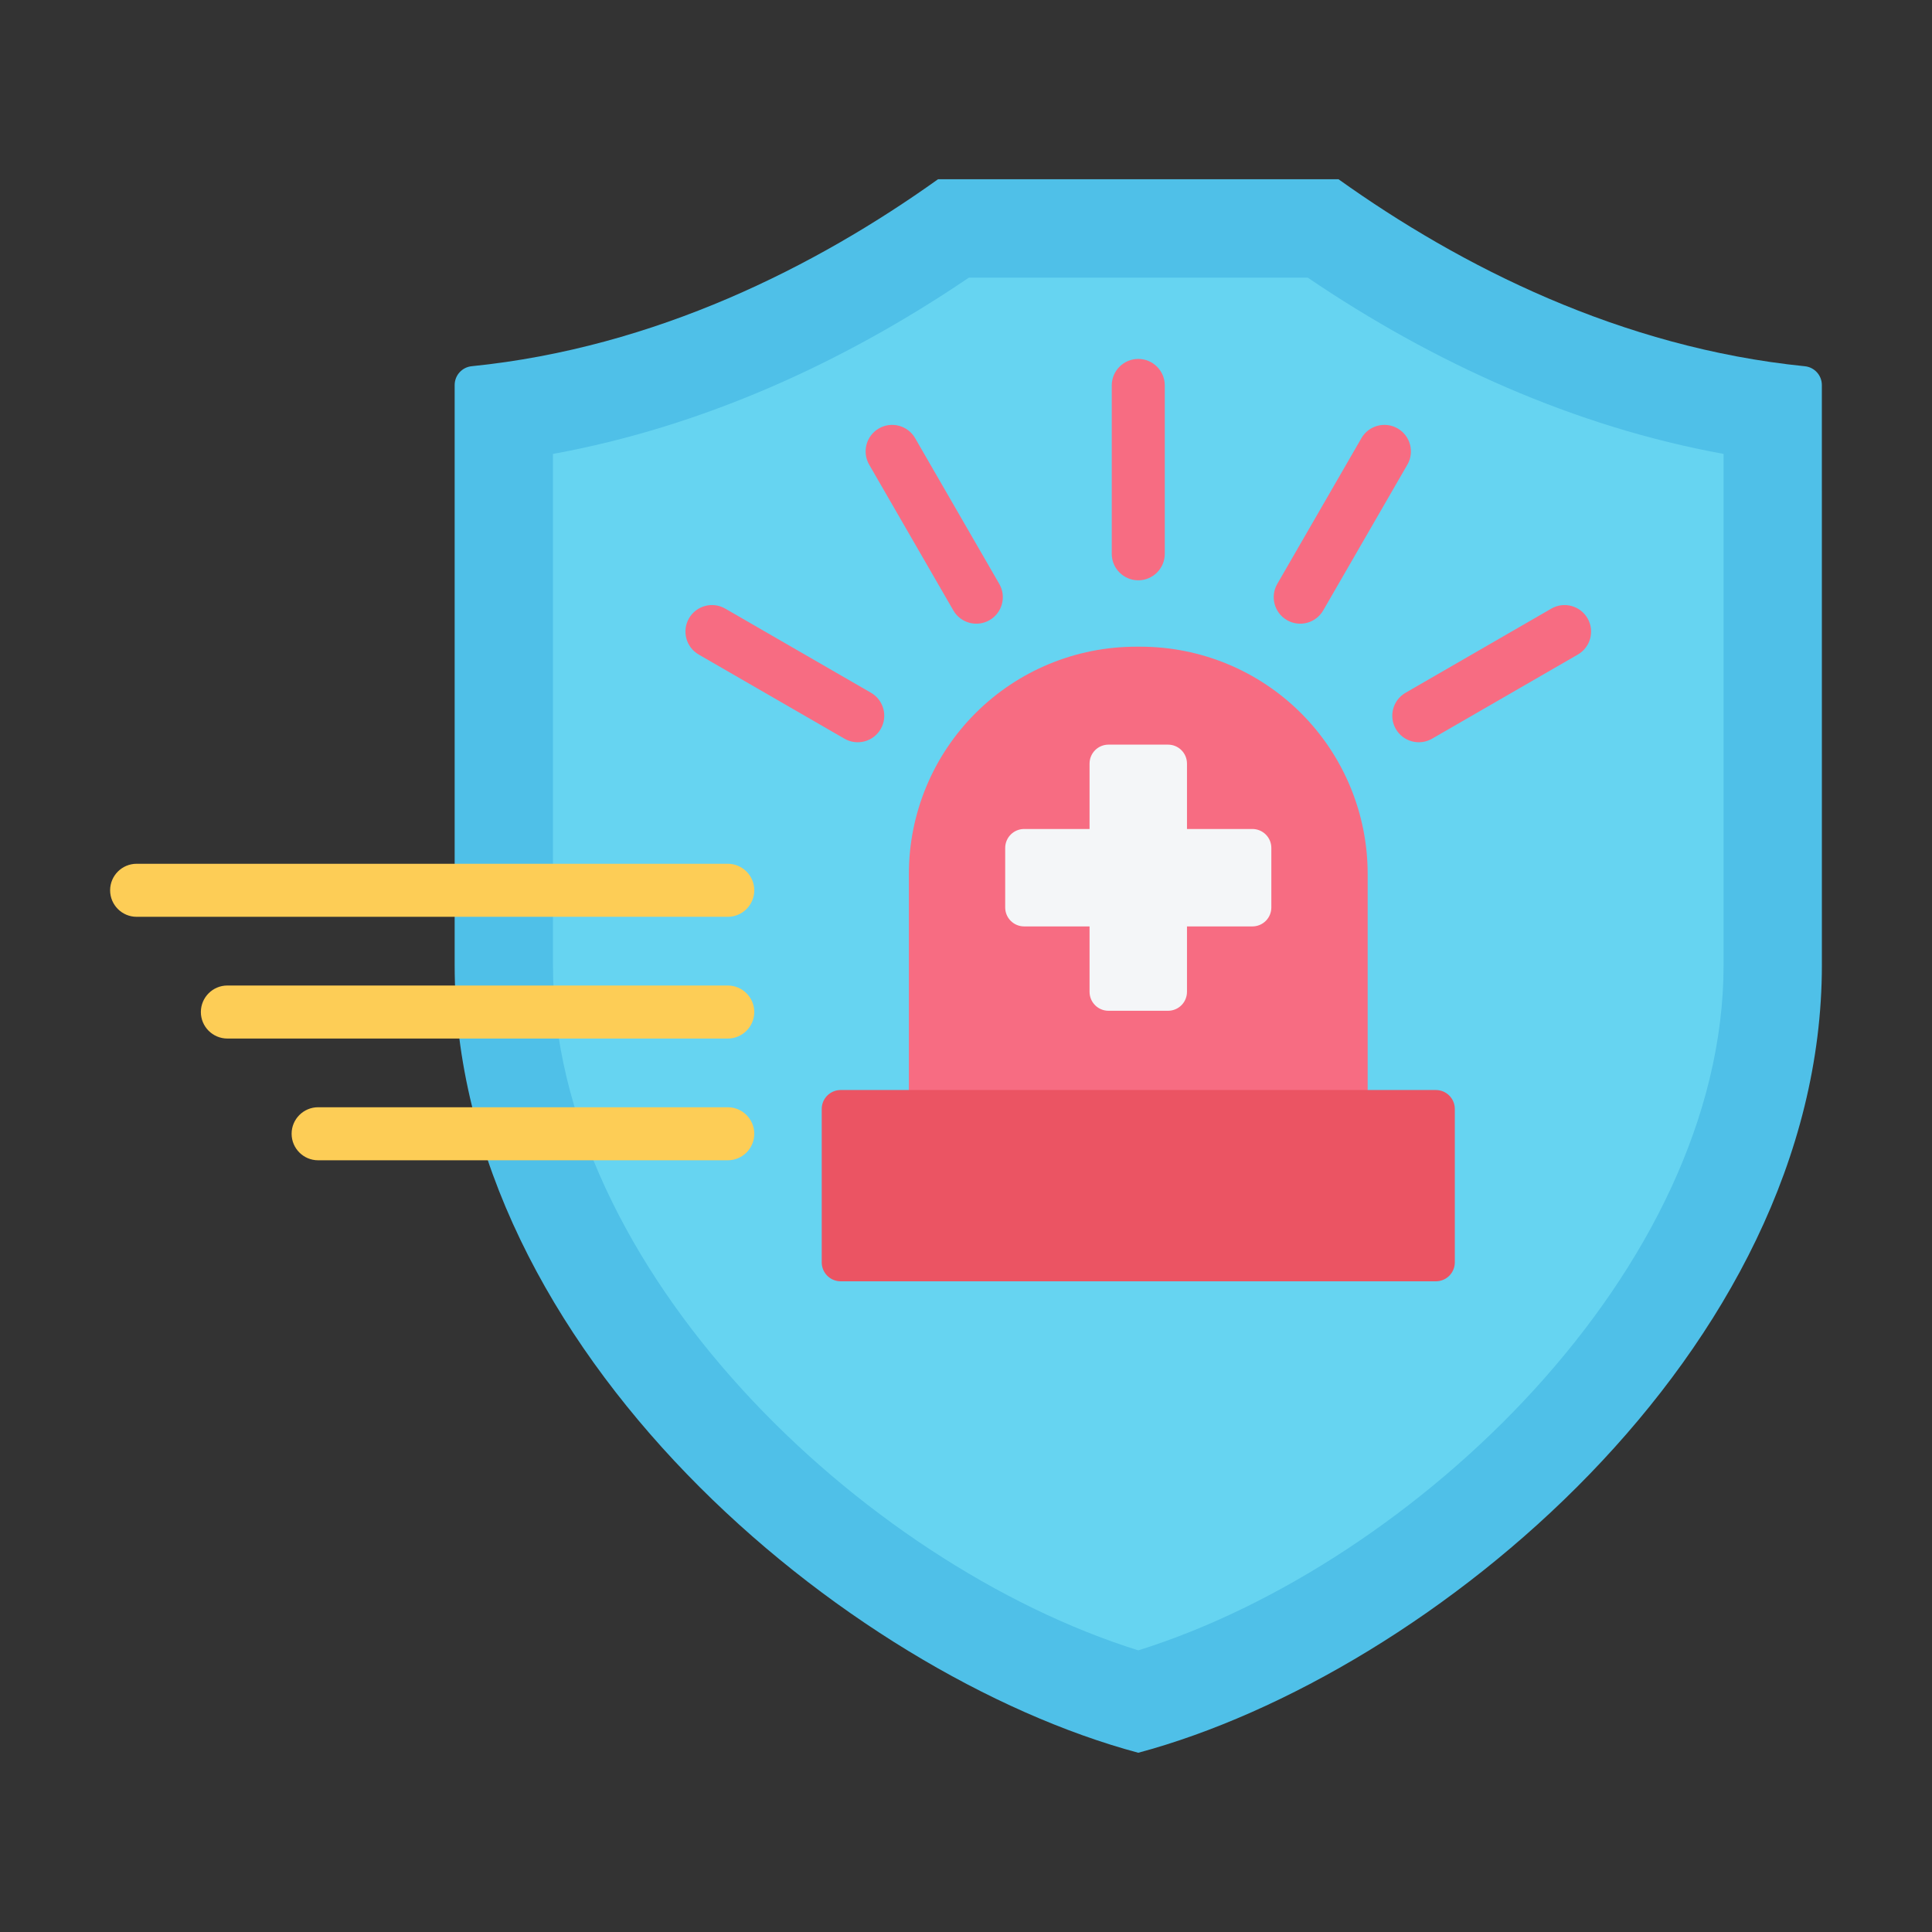
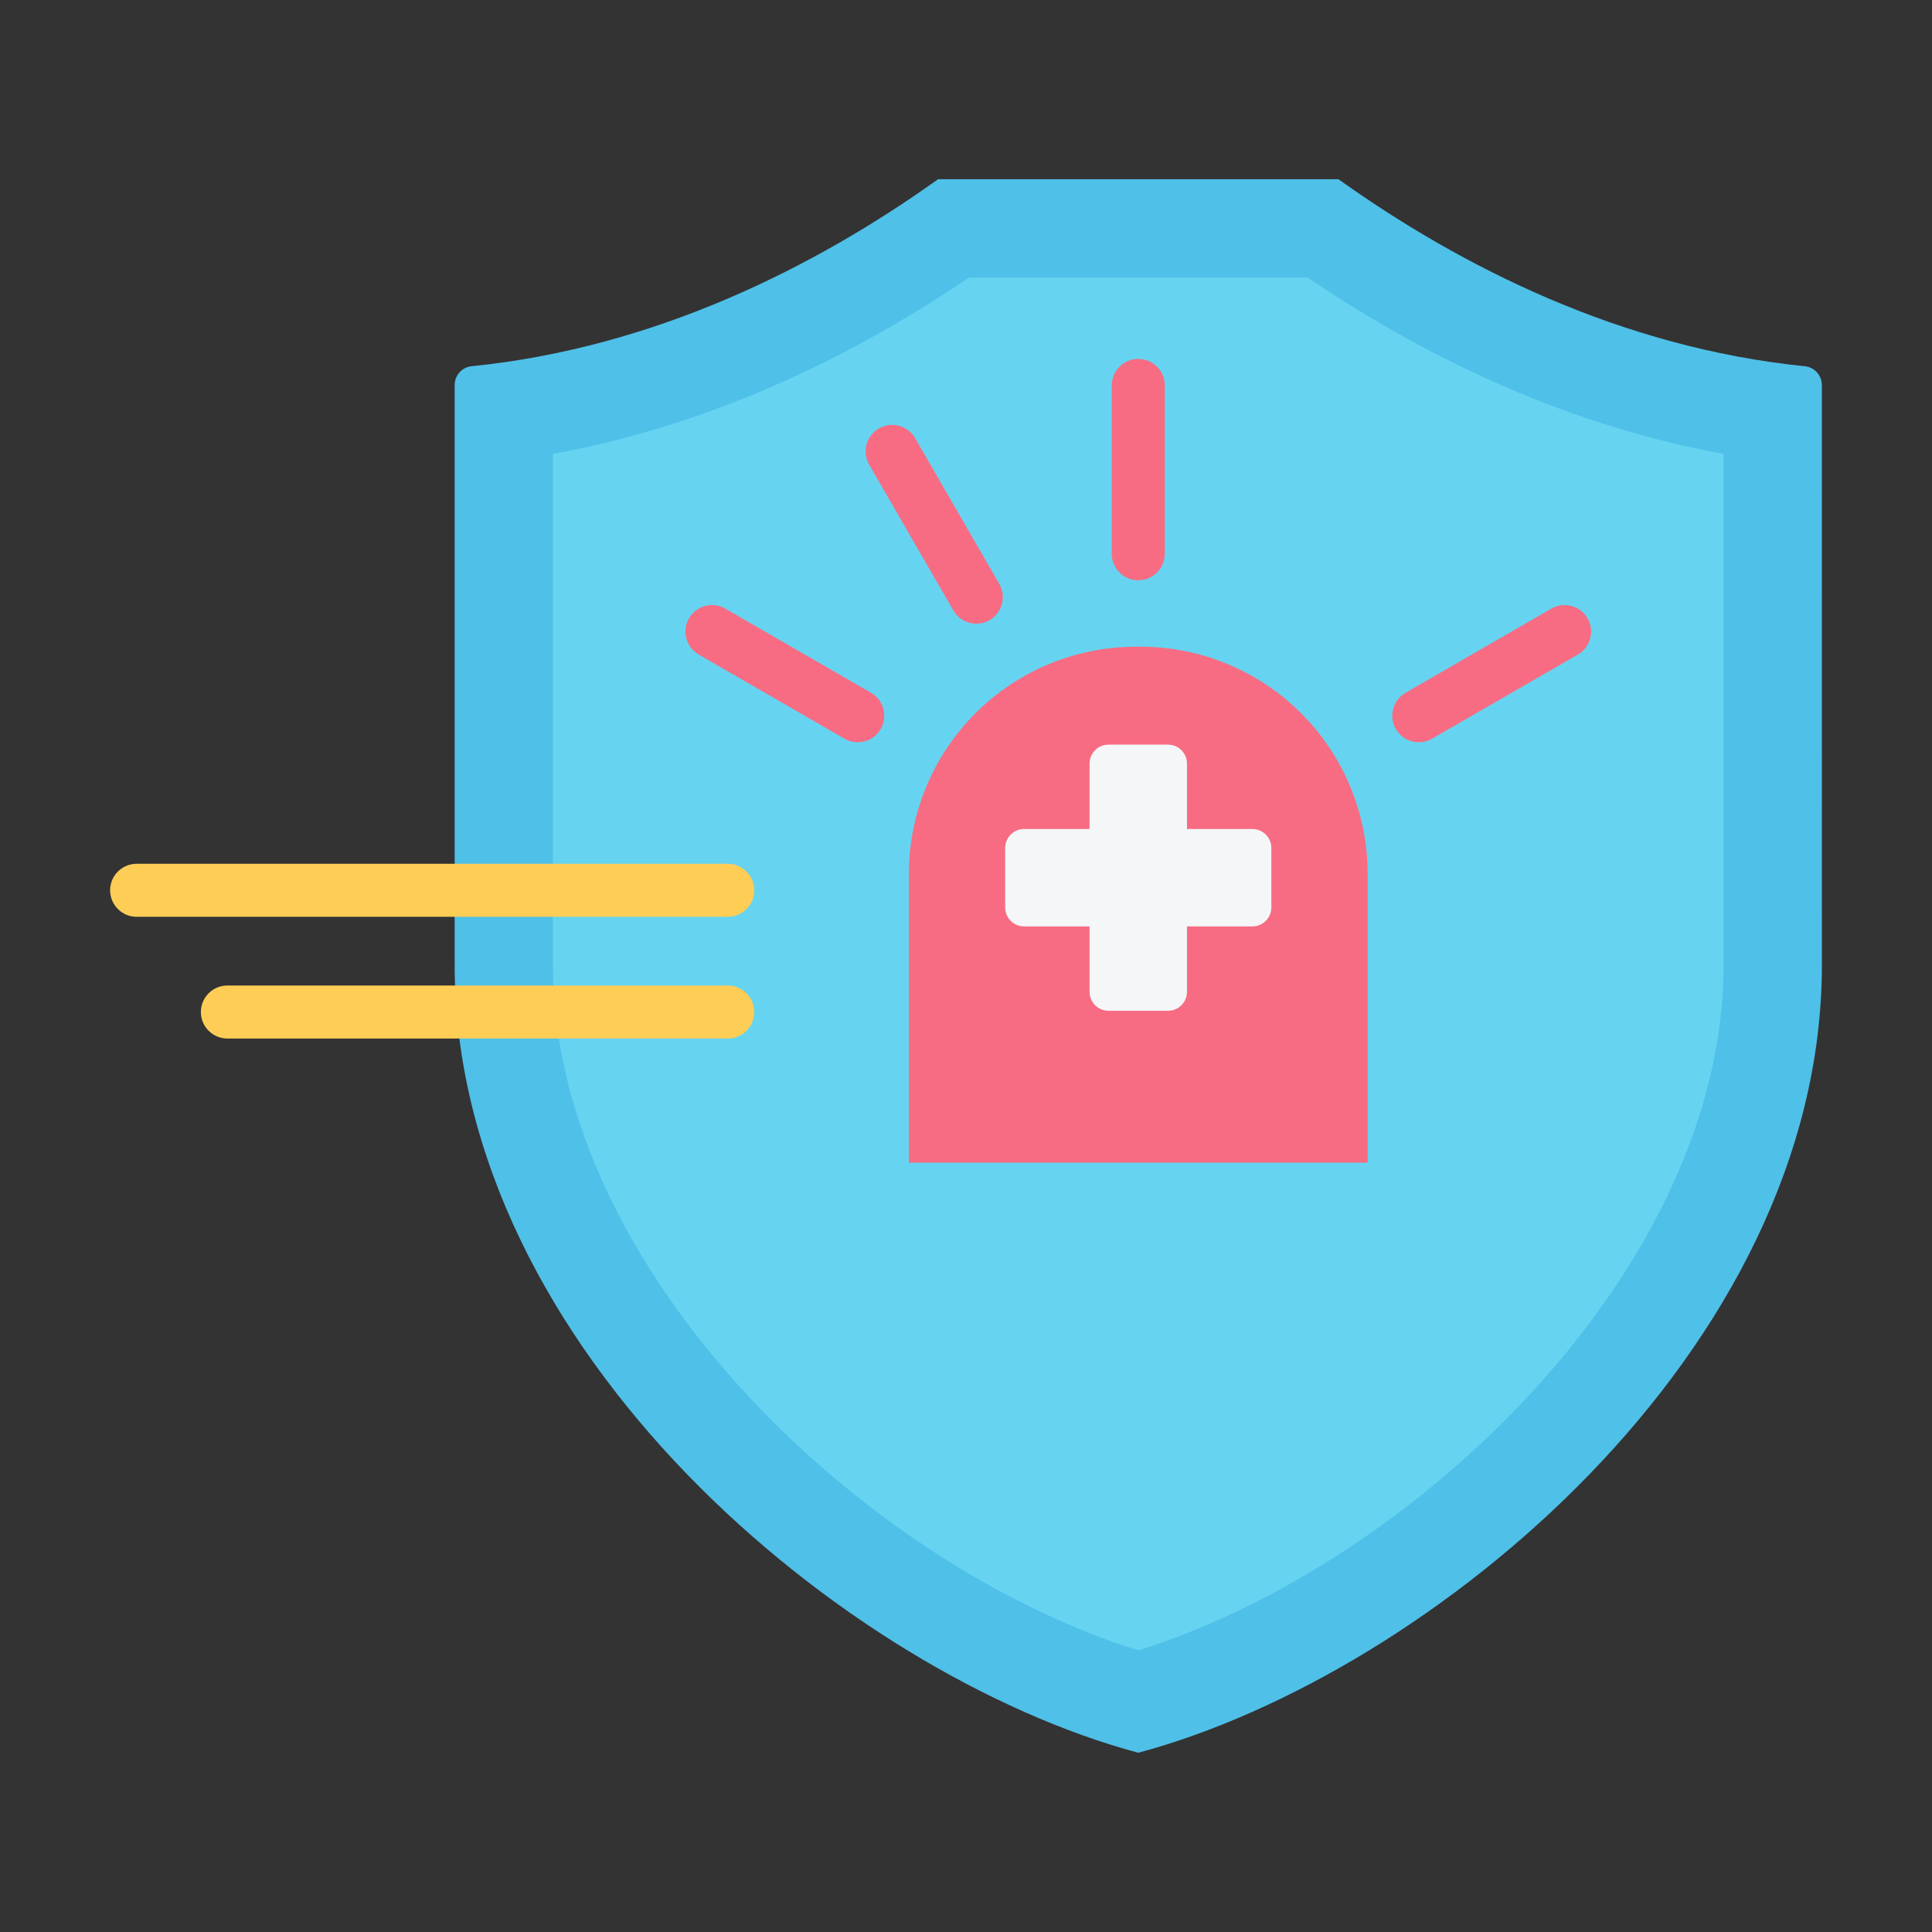
<svg xmlns="http://www.w3.org/2000/svg" clip-rule="evenodd" fill-rule="evenodd" stroke-linejoin="round" stroke-miterlimit="2" viewBox="0 0 510 510">
  <rect x="0" y="0" width="510" height="510" fill="#333333" stroke="none" />
  <g>
    <g>
      <path d="m120.018 101.645c0-2.575 1.955-4.728 4.518-4.976 48.539-4.906 90.864-26.345 123.08-49.353h105.718c32.216 23.008 74.541 44.447 123.079 49.361 2.558.248 4.51 2.398 4.51 4.968.009 25.878.009 153.11.009 153.11 0 101.744-103.266 187.227-180.457 207.929-77.167-20.702-180.457-106.185-180.457-207.929z" fill="#4fc0e8" />
      <path d="m300.475 435.653c73.12-22.885 154.506-100.788 154.506-180.898v-134.932c-39.442-7.187-76.554-24.014-109.766-46.531h-89.456c-33.236 22.517-70.348 39.344-109.79 46.531v134.932c0 80.086 81.386 158.013 154.506 180.898z" fill="#66d4f1" />
      <path d="m307.475 146.184c0 3.863-3.137 7-7 7-3.864 0-7-3.137-7-7v-44.435c0-3.863 3.136-7 7-7 3.863 0 7 3.137 7 7z" fill="#f76c82" />
    </g>
    <g>
      <path d="m361.029 230.688c0-15.907-6.319-31.162-17.567-42.41-11.247-11.247-26.502-17.566-42.409-17.566-.385 0-.771 0-1.156 0-15.907 0-31.162 6.319-42.41 17.566-11.247 11.248-17.566 26.503-17.566 42.41v76.224h121.108z" fill="#f76c82" />
-       <path d="m384.035 292.738c0-1.326-.527-2.598-1.465-3.535-.937-.938-2.209-1.465-3.535-1.465-24.594 0-132.527 0-157.12 0-1.326 0-2.598.527-3.536 1.465-.937.937-1.464 2.209-1.464 3.535v40.495c0 1.327.527 2.598 1.464 3.536.938.938 2.21 1.464 3.536 1.464h157.12c1.326 0 2.598-.526 3.535-1.464.938-.938 1.465-2.209 1.465-3.536 0-9.668 0-30.826 0-40.495z" fill="#eb5463" />
      <path d="m287.615 218.833v-17.269c0-1.326.527-2.598 1.465-3.536.937-.937 2.209-1.464 3.535-1.464h15.719c1.326 0 2.598.527 3.536 1.464.938.938 1.464 2.21 1.464 3.536v17.269h17.269c1.326 0 2.598.527 3.536 1.464.938.938 1.464 2.21 1.464 3.536v15.719c0 1.326-.526 2.598-1.464 3.535-.938.938-2.21 1.465-3.536 1.465-6.565 0-17.269 0-17.269 0v17.269c0 1.326-.526 2.598-1.464 3.536-.938.937-2.21 1.464-3.536 1.464-4.534 0-11.184 0-15.719 0-1.326 0-2.598-.527-3.535-1.464-.938-.938-1.465-2.21-1.465-3.536 0-6.566 0-17.269 0-17.269h-17.269c-1.326 0-2.598-.527-3.535-1.465-.938-.937-1.465-2.209-1.465-3.535 0-4.535 0-11.184 0-15.719 0-1.326.527-2.598 1.465-3.536.937-.937 2.209-1.464 3.535-1.464z" fill="#f4f6f8" />
      <g fill="#f76c82">
        <path d="m263.783 154.14c1.931 3.345.783 7.63-2.563 9.562-3.345 1.931-7.63.783-9.562-2.562l-22.217-38.482c-1.932-3.345-.784-7.63 2.562-9.562 3.346-1.931 7.631-.783 9.562 2.562z" />
        <path d="m229.922 182.876c3.346 1.932 4.494 6.216 2.562 9.562s-6.216 4.494-9.562 2.562l-38.481-22.217c-3.346-1.932-4.494-6.216-2.562-9.562 1.931-3.346 6.216-4.494 9.562-2.562z" />
-         <path d="m349.291 161.14c-1.931 3.345-6.216 4.493-9.562 2.562-3.346-1.932-4.494-6.217-2.562-9.562l22.217-38.482c1.932-3.345 6.217-4.493 9.562-2.562 3.346 1.932 4.494 6.217 2.563 9.562z" />
        <path d="m378.028 195c-3.346 1.932-7.631.784-9.563-2.562-1.931-3.346-.783-7.63 2.563-9.562l38.481-22.217c3.346-1.932 7.63-.784 9.562 2.562s.784 7.63-2.562 9.562z" />
      </g>
    </g>
    <g fill="#fdcd56">
-       <path d="m83.978 306.286c-3.863 0-7-3.137-7-7 0-3.864 3.137-7 7-7h108.131c3.864 0 7 3.136 7 7 0 3.863-3.136 7-7 7z" />
      <path d="m60.023 274.15c-3.863 0-7-3.137-7-7 0-3.864 3.137-7 7-7h132.086c3.864 0 7 3.136 7 7 0 3.863-3.136 7-7 7z" />
      <path d="m36.068 242.014c-3.863 0-7-3.136-7-7 0-3.863 3.137-7 7-7h156.041c3.864 0 7 3.137 7 7 0 3.864-3.136 7-7 7z" />
    </g>
  </g>
</svg>